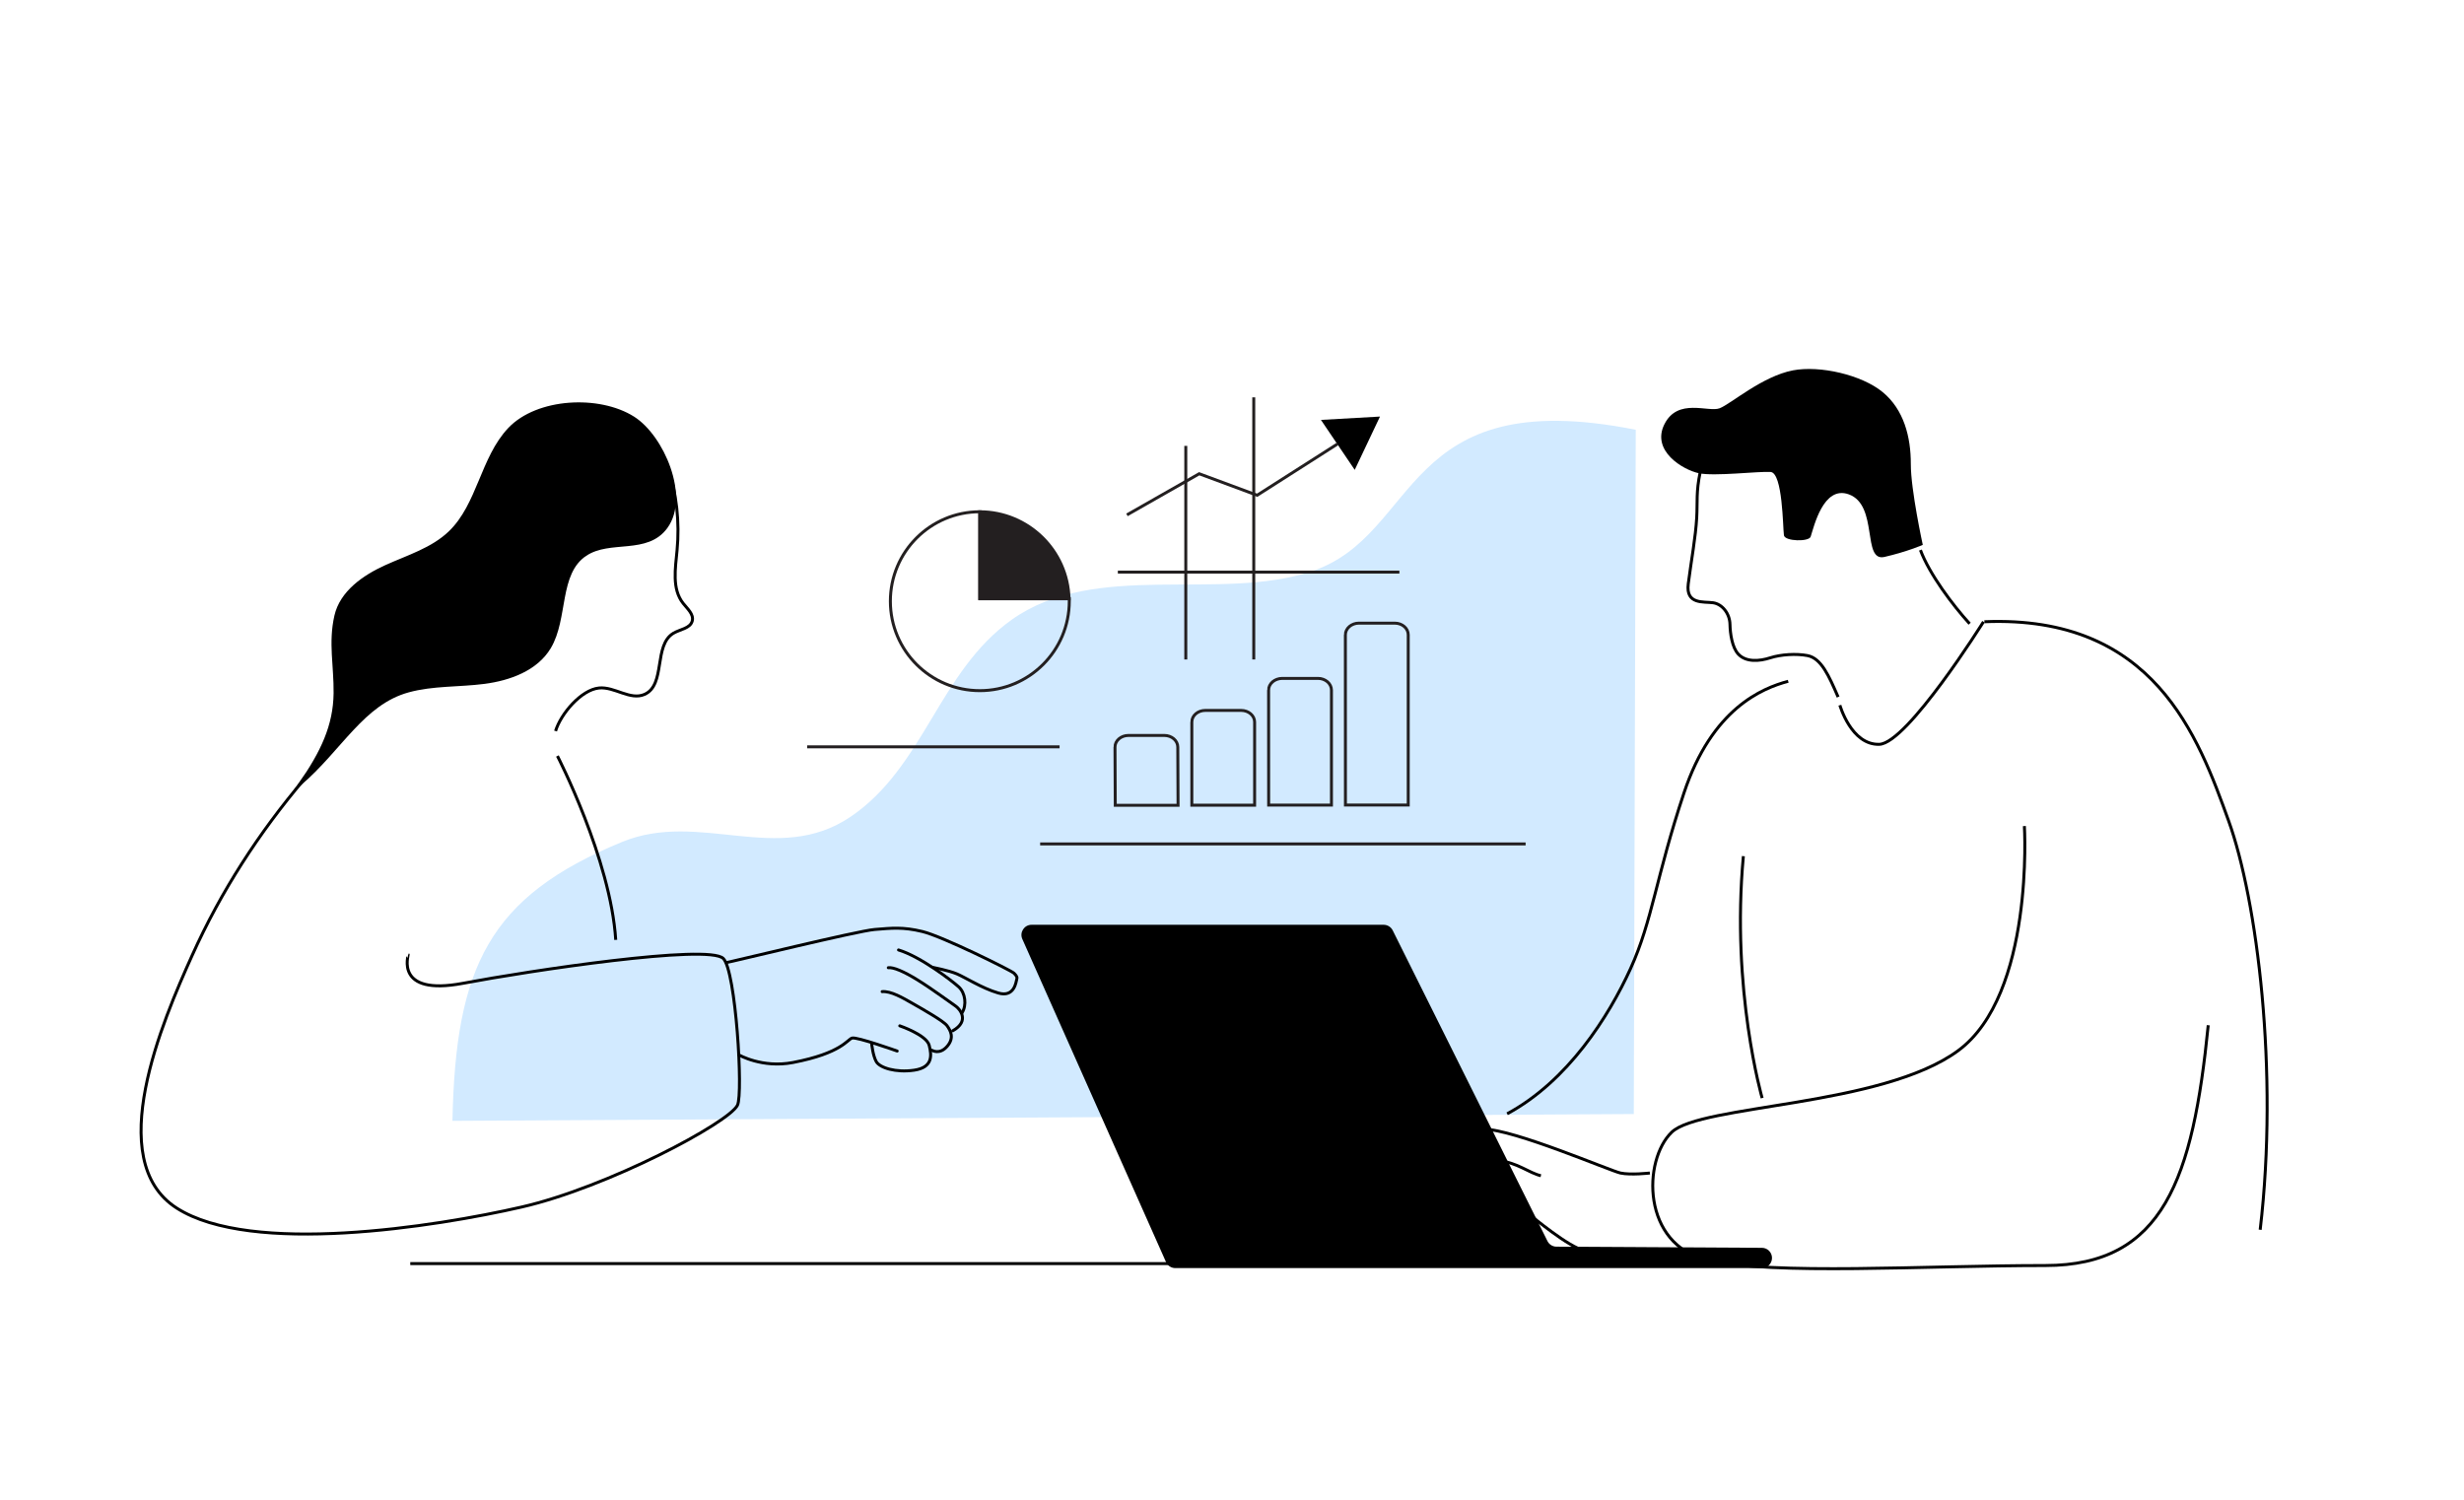
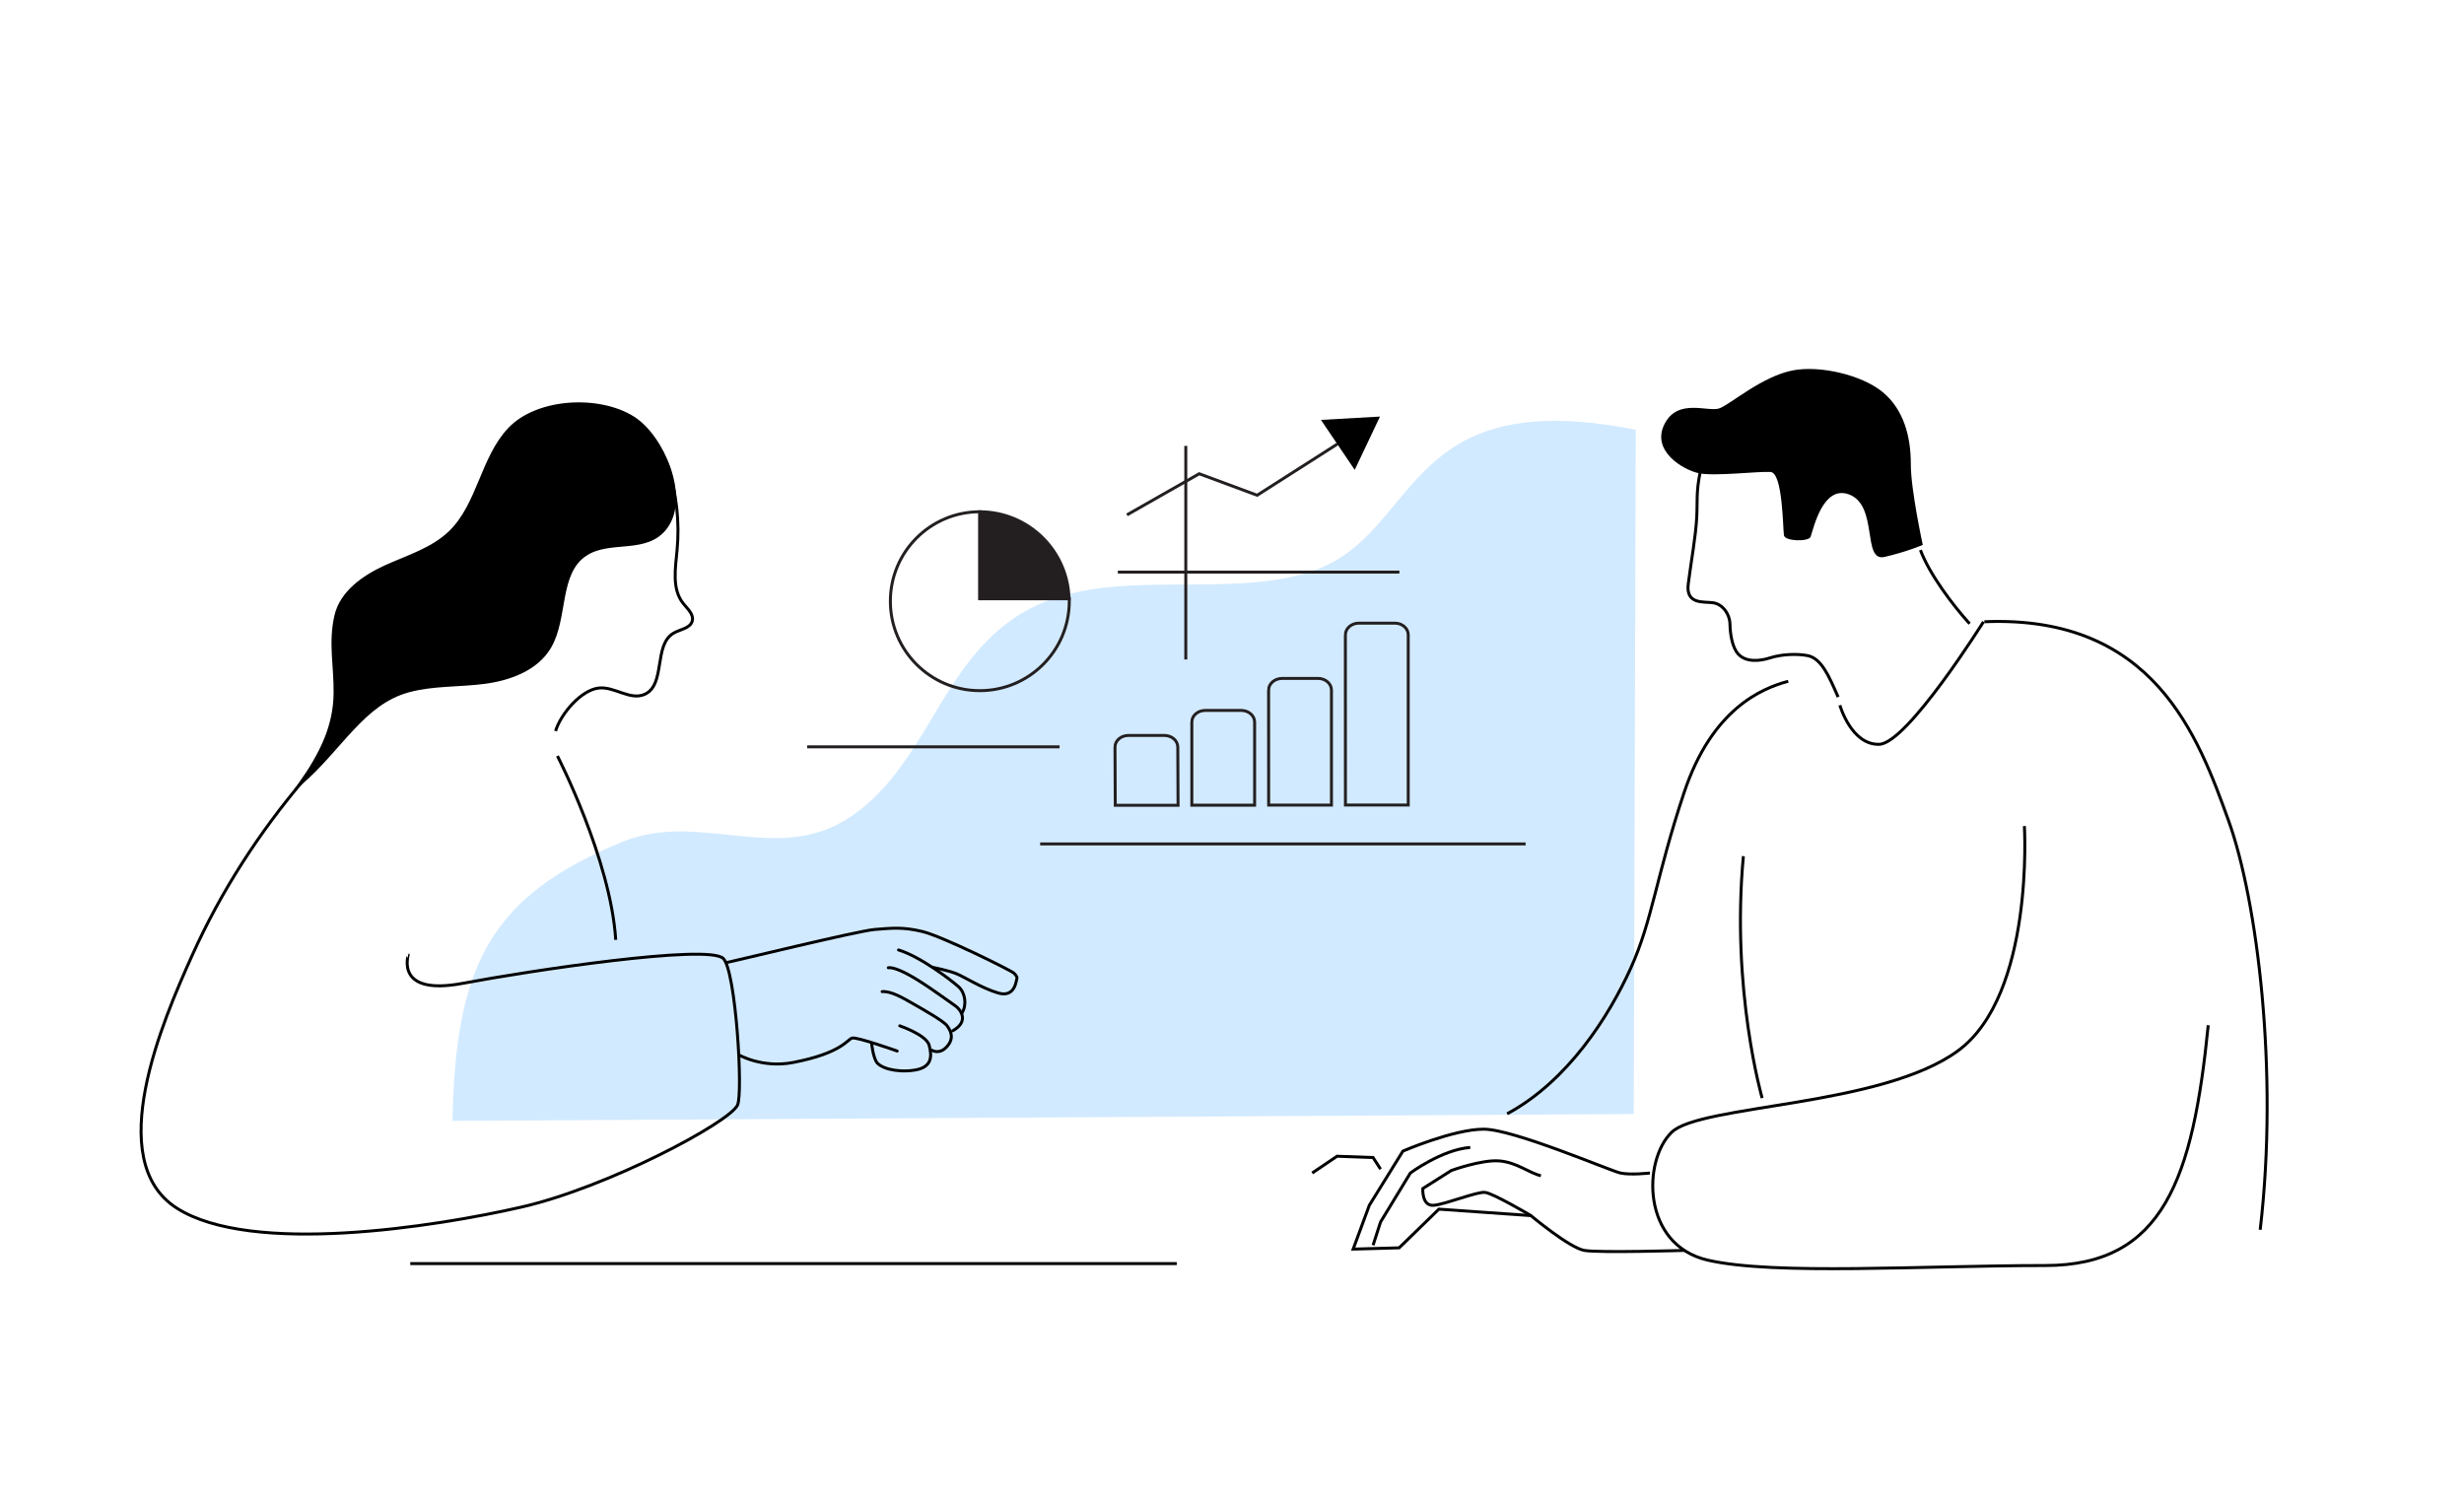
<svg xmlns="http://www.w3.org/2000/svg" id="Layer_1" viewBox="0 0 828 504">
  <defs>
    <style>.cls-1,.cls-2,.cls-3,.cls-4,.cls-5{stroke-miterlimit:10;}.cls-1,.cls-2,.cls-5{stroke:#000;}.cls-2{stroke-linecap:round;}.cls-2,.cls-4,.cls-5{fill:none;}.cls-3{fill:#231f20;}.cls-3,.cls-4{stroke:#231f20;}.cls-6,.cls-7{stroke-width:0px;}.cls-7{fill:#d2eaff;}</style>
  </defs>
  <path class="cls-7" d="m549.68,144.43c-79.24-15.81-72.24,35.26-108.73,47.51-31.24,10.48-72.71-3.79-100.99,16.33-24.53,17.46-29.33,49.43-54.16,66.23-24.44,16.53-50.66-2.29-76.78,8.45-44.79,18.43-55.92,42.02-56.98,93.72l396.98-2.29.66-229.96Z" />
  <path class="cls-5" d="m592.15,369.01s-10.49-36.3-6.31-81.29" />
  <path class="cls-5" d="m517.8,395.11c-3.96-.91-8.07-4.51-14-4.98-5.93-.47-16.07,3.21-16.07,3.21l-9.61,6.07s-.42,6.07,3.76,5.63c4.18-.43,14.37-4.61,17.12-4.33s15.45,7.8,15.45,7.8" />
  <path class="cls-5" d="m494.06,385.61c-9.49.71-20.12,8.58-20.12,8.58l-10.02,16.47-2.51,7.8" />
  <polyline class="cls-5" points="440.95 394.2 449.3 388.56 461.41 389 463.92 392.9" />
  <path class="cls-5" d="m554.42,394.2s-6.45.75-9.9,0-35.85-14.73-45.94-14.73c-10.09,0-27.15,7.37-27.15,7.37l-11.28,18.2-5.43,14.73,15.45-.43,13.36-13,30.9,2.17s12.95,10.83,17.96,11.7c5.01.87,33.56,0,33.56,0" />
  <path class="cls-5" d="m661.87,209.6c-5.74-6.31-13.52-16.7-16.53-24.74" />
  <path class="cls-5" d="m571.34,158.61c-1.44,6.84-.88,10.06-1.18,15.37-.37,6.53-1.79,14.14-2.84,22.22-.91,7.06,5.2,5.91,8.35,6.36,3.02.43,5.6,3.57,5.67,7.26.06,3.05.71,7.77,2.8,10,2.6,2.78,7.09,2.41,10.71,1.25,3.62-1.16,8.77-1.47,12.51-.76,4.67.89,7.21,6.8,10.32,13.93" />
  <path class="cls-6" d="m646.13,183.12s-4.05-18.57-4.02-27.15c.03-9.16-2.36-18.33-9.42-24.17-7.05-5.85-21.18-9.06-30.18-7.34-10.34,1.98-20.86,11.28-24.64,12.74-3.78,1.46-14.06-3.62-18.56,5.36-4.5,8.97,6.23,15.32,11.51,16.46,5.28,1.14,20.08-.69,24.16-.41,4.09.28,4.12,18.67,4.49,21.28.29,2.06,8.4,2.24,8.98.47,1.09-3.26,4.23-17.33,12.81-14.23,10.08,3.64,4.36,22.8,12.01,21.03s12.85-4.04,12.85-4.04Z" />
  <path class="cls-5" d="m759.51,413.27c6.28-53.36-1.05-110.89-10.59-137.37-10.2-28.28-25.01-69.31-82.09-66.96" />
  <path class="cls-5" d="m680.27,277.61s3.43,56.64-22.31,75.51c-25.74,18.88-86.42,18.02-96.18,27.35-9.76,9.34-10.23,37.86,12.08,43.01,22.31,5.15,72.51,1.81,113.46,1.81,39.75,0,49.58-29.27,54.73-80.75" />
  <path class="cls-5" d="m600.91,228.95c-8.83,2.35-25.6,9.22-35.01,37.47-9.42,28.25-10.6,42.86-17.95,59.04-7.36,16.18-21.09,37.86-41.49,48.84" />
  <path class="cls-5" d="m666.53,208.94s-25.6,40.9-35.02,41.19c-9.42.29-13.24-13.14-13.24-13.14" />
  <path class="cls-5" d="m224.43,156.78c2.93,9.05,3.99,18.7,3.09,28.16-.58,6.11-1.77,12.98,2.03,17.8,1.44,1.83,3.66,3.69,3.07,5.94-.66,2.51-4.04,2.78-6.27,4.09-6.86,3.99-2.51,17.41-9.78,20.59-4.81,2.1-10.06-2.67-15.29-2.15-5.99.6-12.84,8.7-14.59,14.46" />
  <path class="cls-1" d="m196.76,186.34c-9.53,6.33-6.24,21.44-12.12,31.25-4.41,7.36-13.39,10.63-21.9,11.74-8.5,1.1-17.26.59-25.53,2.86-15.35,4.21-22.68,19.55-36.45,31.35,7.52-10.72,11.71-19.71,11.84-30.57.11-9.28-1.8-16.93.26-25.98,1.81-7.97,9.37-13.24,16.81-16.61,7.45-3.37,15.62-5.8,21.51-11.47,9.7-9.34,10.74-25.01,20.01-34.77,9.41-9.91,30.12-10.98,41.62-3.7,9.84,6.23,18.52,26.43,11.06,36.69-6.49,8.93-18.85,3.72-27.12,9.22Z" />
  <path class="cls-5" d="m137.16,320.81c.19.04-4.81,14.02,18.4,9.64,22.6-4.27,82.44-13.27,87.49-8.35,4.21,4.1,6.73,45.28,4.77,49.31-2.85,5.86-43.59,27.6-72.56,34.23-28.96,6.64-90.85,16.39-115.87.35-25.02-16.04-4.63-63.12,5.14-84.83,9.77-21.71,22.5-41.32,37.62-59.18" />
  <path class="cls-5" d="m187.32,254.06s17.87,34.66,19.59,61.79" />
  <path class="cls-2" d="m244.14,323.46c.69,0,44.04-10.64,49.77-11.1,5.74-.46,9.41-.92,16.07.69s29.84,13.08,30.76,14c.92.92,1.15,1.38.92,2.07-.23.69-.69,6.2-6.2,4.59-5.51-1.61-11.18-5.29-13.94-6.44-2.75-1.15-7.91-2.13-7.91-2.13" />
  <path class="cls-2" d="m301.94,319.24c7.41,2.24,17.9,10.33,20.2,12.39,2.3,2.07,2.75,6.2,1.15,8.72" />
  <path class="cls-2" d="m298.5,325.21c1.61-.23,5.05,1.15,9.87,4.13,4.82,2.98,11.31,7.8,12.69,8.71,1.38.92,5.02,5.02-.91,8.36" />
  <path class="cls-2" d="m296.44,333.24c2.98-.23,6.89,2.07,10.1,3.9,3.21,1.84,10.56,5.97,11.71,7.57,1.15,1.61,2.52,4,.08,6.87-2.58,3.04-5.17,1.37-5.17,1.37" />
  <path class="cls-2" d="m302.36,344.74s8.97,3.04,9.88,6.54c.91,3.5,1.18,7.44-5.02,8.36s-11.62-.82-12.77-2.89c-1.15-2.07-1.52-5.93-1.52-5.93" />
  <path class="cls-2" d="m301.49,353.21s-13.54-4.82-15.15-4.36c-1.61.46-3.45,5.05-19.85,8.21-10.37,2-18.24-2.58-18.24-2.58" />
  <line class="cls-5" x1="395.44" y1="424.64" x2="137.87" y2="424.64" />
-   <path class="cls-6" d="m595.46,422.75h0c0,1.88-1.52,3.4-3.4,3.4h-197.12c-1.34,0-2.56-.79-3.11-2.02l-48.29-108.56c-1-2.25.65-4.79,3.11-4.79h118.31c1.29,0,2.47.73,3.05,1.89l51.99,104.39c.57,1.15,1.73,1.88,3.01,1.89,10.33.06,56.17.31,69.08.39,1.87.01,3.37,1.53,3.37,3.4Z" />
  <path class="cls-4" d="m329.26,171.98h0c-16.6,0-30.06,13.46-30.06,30.06s13.46,30.06,30.06,30.06,30.06-13.46,30.06-30.06h0v-.89h-30.06v-29.17Z" />
  <path class="cls-3" d="m329.26,171.98v29.24h29.98c-.44-16.25-13.72-29.2-29.98-29.24Z" />
  <path class="cls-4" d="m374.68,251.06c0-2.16,2.02-3.91,4.52-3.91h12.06c2.5,0,4.52,1.75,4.52,3.91l.09,19.57h-21.1l-.09-19.57Z" />
  <path class="cls-4" d="m400.5,242.65c0-2.16,2.02-3.91,4.52-3.91h12.06c2.5,0,4.52,1.75,4.52,3.91v27.94h-21.1v-27.94Z" />
  <path class="cls-4" d="m426.3,231.91c0-1.04.48-2.03,1.33-2.77.85-.73,2-1.14,3.19-1.16h12.06c.59,0,1.18.09,1.73.29,1.11.4,2,1.16,2.46,2.13.23.48.35.99.35,1.5v38.66h-21.1l-.02-38.65Z" />
  <path class="cls-4" d="m452.1,213.34c0-.52.12-1.02.35-1.5.46-.96,1.34-1.73,2.46-2.13.55-.2,1.14-.3,1.73-.3h12.06c2.5,0,4.52,1.75,4.52,3.91v57.21h-21.1l-.02-57.19Z" />
  <path class="cls-6" d="m455.24,157.9l8.49-17.91-19.84,1.12,11.35,16.79Z" />
  <polyline class="cls-4" points="378.7 173.03 402.98 159.21 422.45 166.43 449.48 149.18" />
  <line class="cls-4" x1="375.64" y1="192.26" x2="470.25" y2="192.26" />
  <line class="cls-4" x1="398.47" y1="149.84" x2="398.47" y2="221.62" />
-   <line class="cls-4" x1="421.31" y1="133.53" x2="421.31" y2="221.62" />
  <line class="cls-4" x1="271.23" y1="250.98" x2="356.06" y2="250.98" />
  <line class="cls-4" x1="349.53" y1="283.61" x2="512.67" y2="283.61" />
</svg>